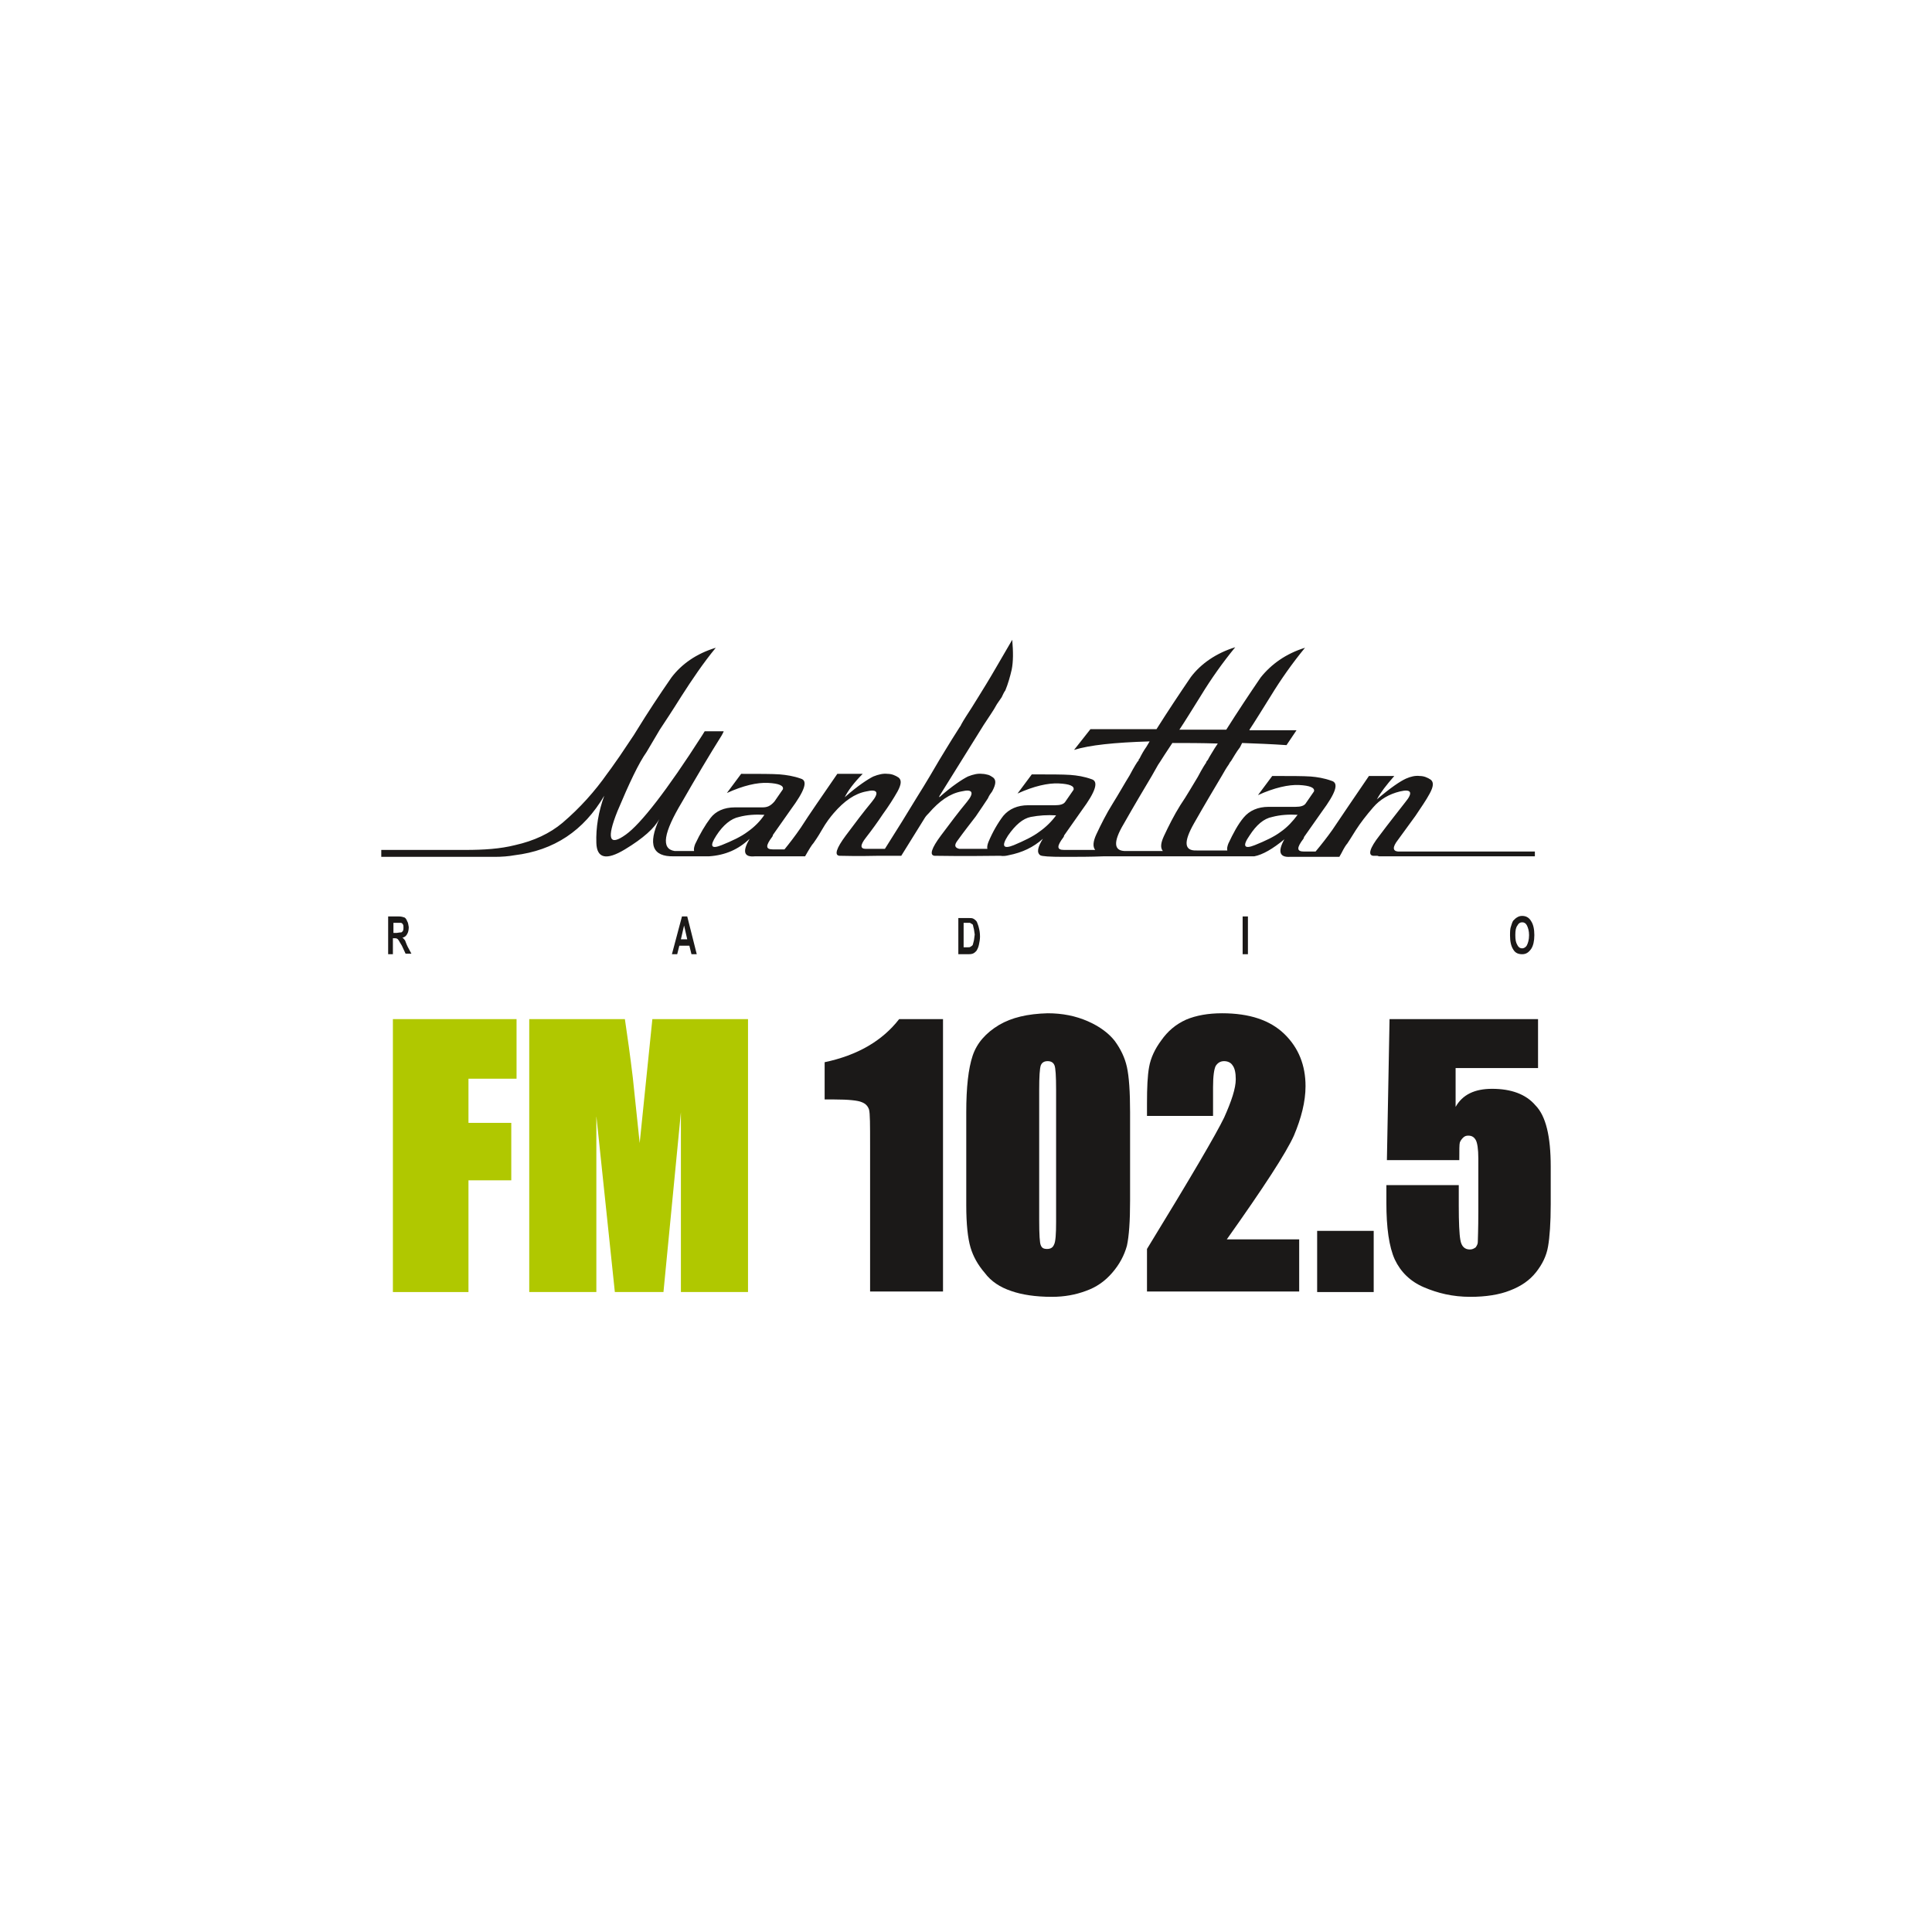
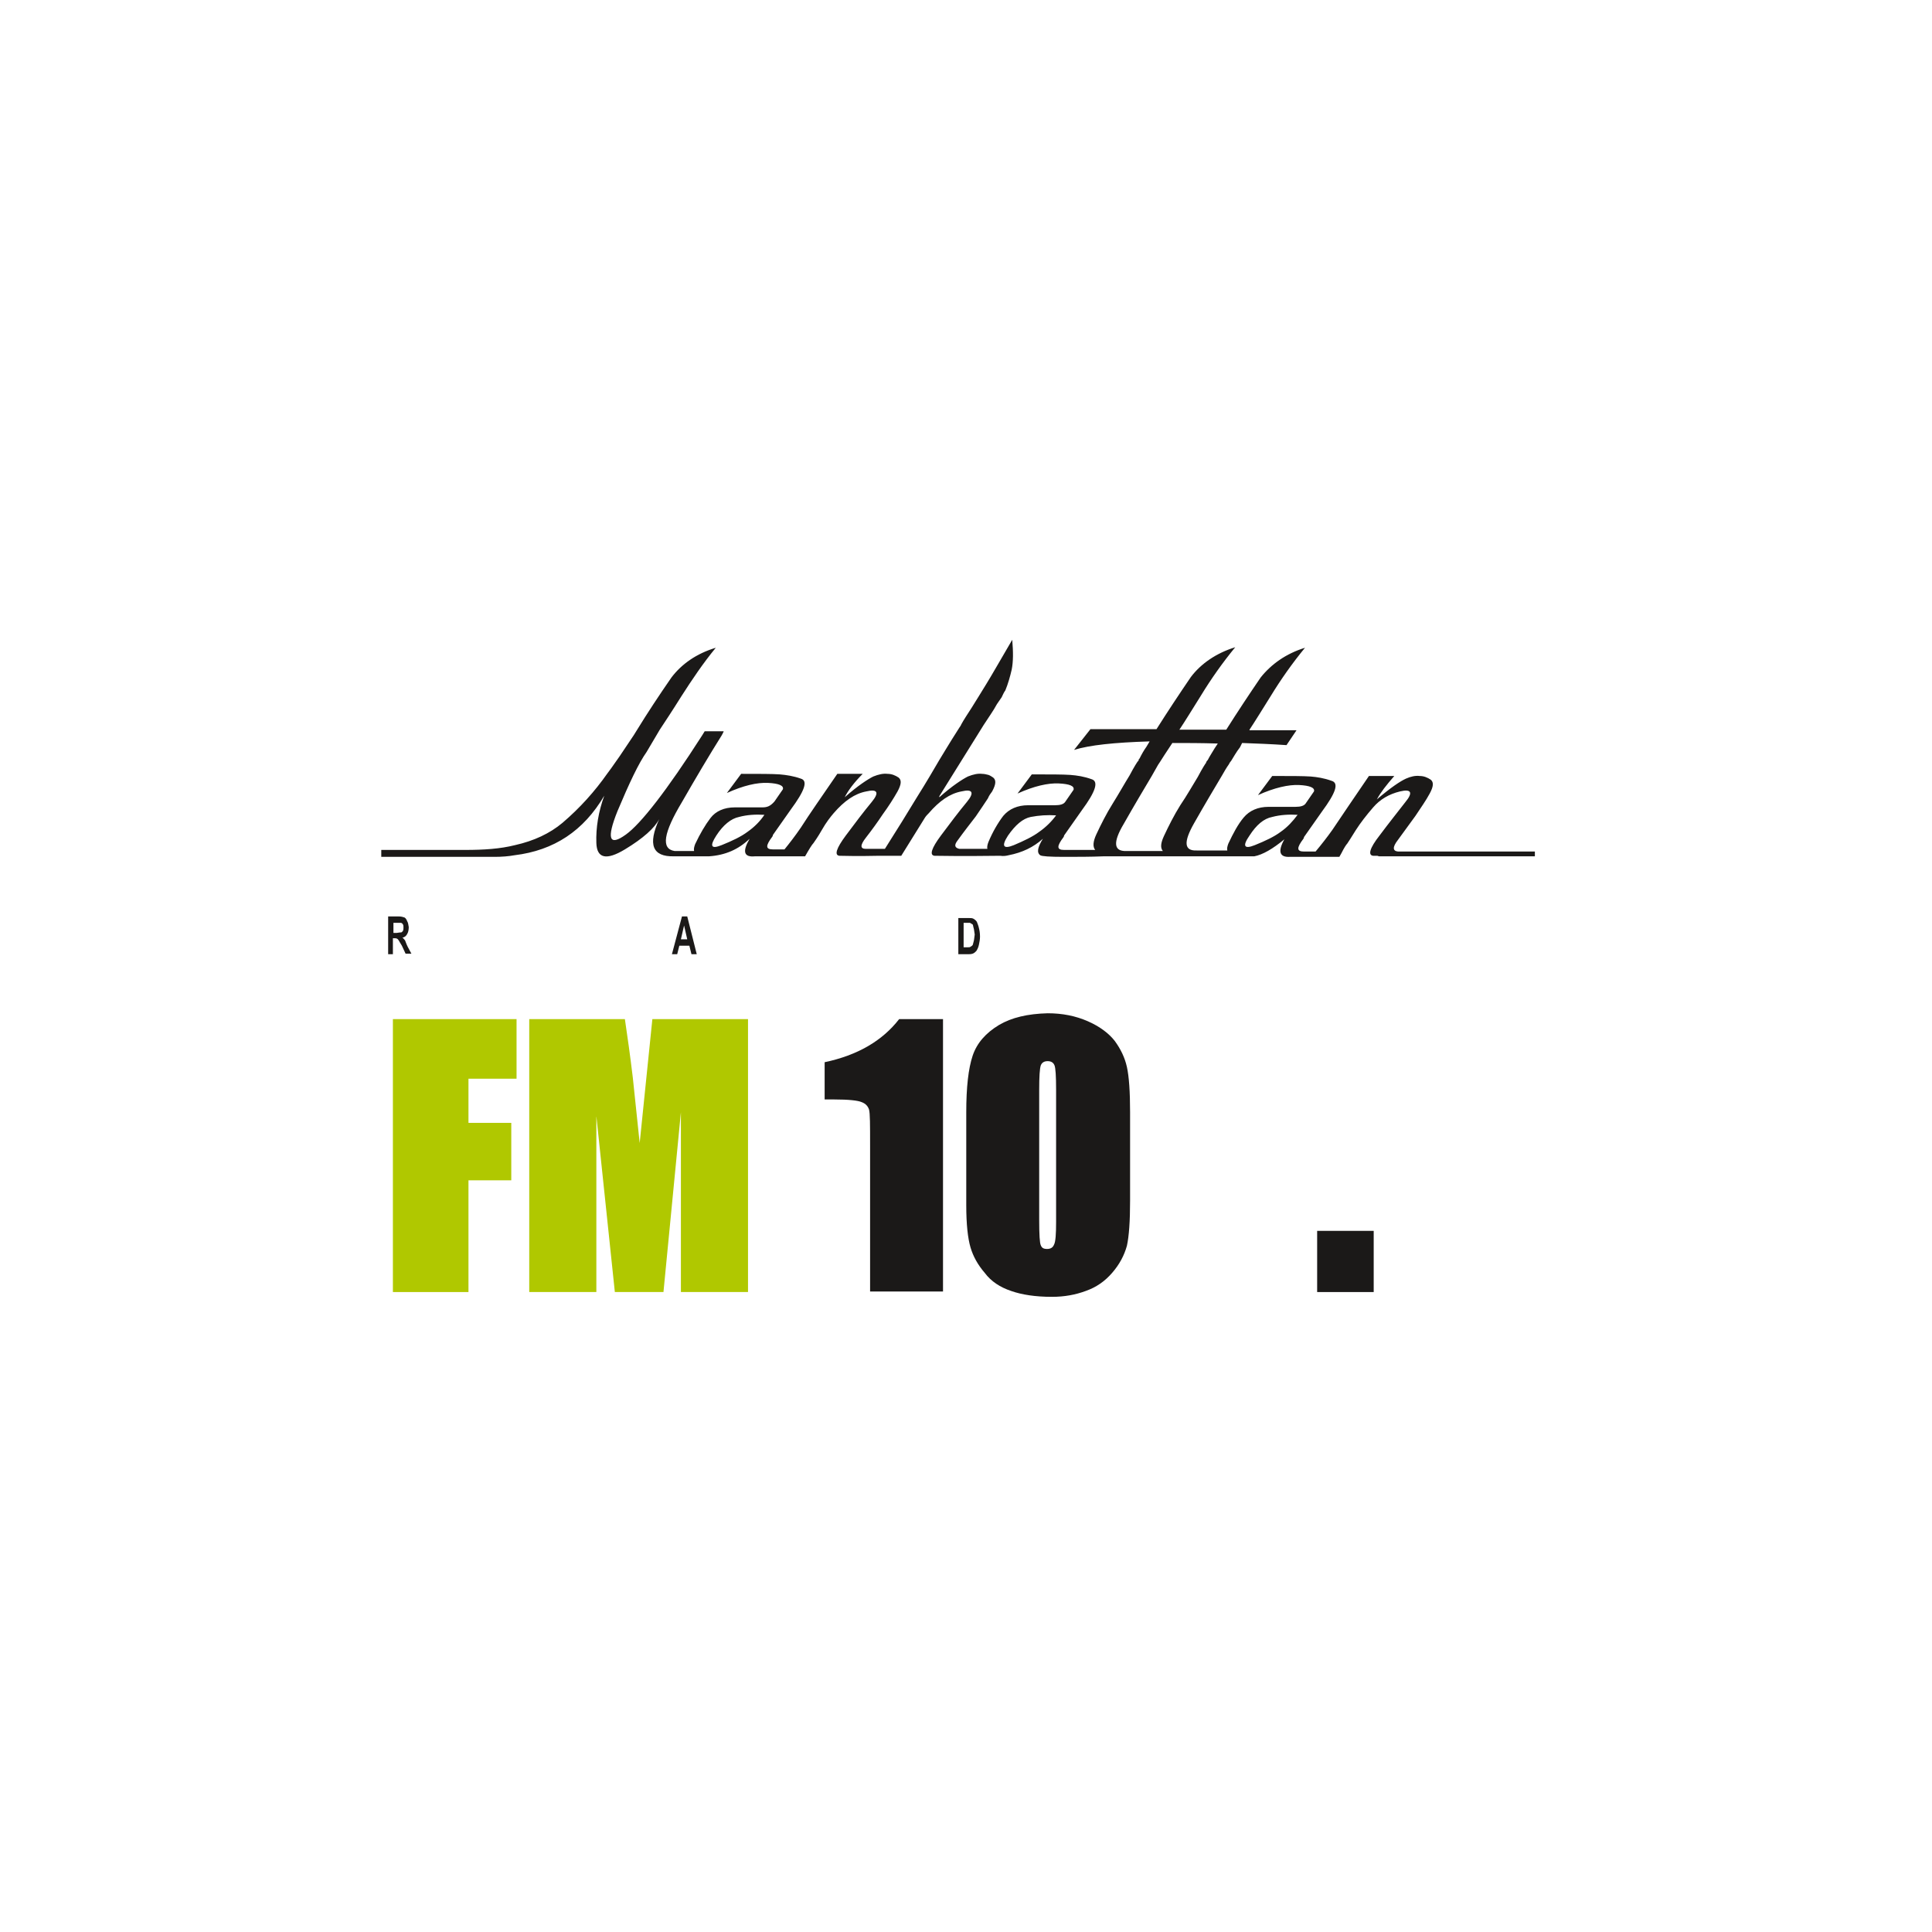
<svg xmlns="http://www.w3.org/2000/svg" width="250" height="250" viewBox="0 0 250 250" fill="none">
-   <rect width="250" height="250" fill="white" />
  <path fill-rule="evenodd" clip-rule="evenodd" d="M98.913 105.437C98.366 106.263 97.614 107.021 96.725 107.64C95.904 108.26 94.742 108.811 93.374 109.361C92.006 109.912 91.801 109.499 92.69 108.122C93.579 106.745 94.605 105.919 95.631 105.713C96.656 105.437 97.75 105.368 98.913 105.437ZM167.909 105.437C167.293 106.263 166.61 107.021 165.721 107.64C164.9 108.26 163.738 108.811 162.37 109.361C161.002 109.912 160.729 109.499 161.686 108.122C162.575 106.745 163.532 105.919 164.627 105.713C165.652 105.437 166.815 105.368 167.909 105.437ZM134.471 107.64C133.65 108.26 132.488 108.811 131.188 109.361C129.821 109.912 129.547 109.499 130.436 108.122C131.394 106.745 132.351 105.919 133.377 105.713C134.471 105.506 135.496 105.437 136.659 105.506C136.112 106.263 135.36 107.021 134.471 107.64ZM151.703 96.143C153.481 96.143 155.464 96.143 157.583 96.212L157.173 96.832C156.9 97.314 156.558 97.796 156.284 98.346C156.216 98.415 156.147 98.484 156.079 98.622V98.691C156.011 98.759 155.6 99.379 154.985 100.549C154.301 101.651 153.617 102.89 152.728 104.198C151.908 105.506 151.224 106.883 150.609 108.191C150.198 109.086 150.13 109.706 150.472 110.119H145.754C144.112 110.188 143.976 109.017 145.412 106.608C146.779 104.198 148.01 102.133 149.036 100.412C149.309 99.93 149.583 99.448 149.856 98.966C149.925 98.828 150.062 98.691 150.13 98.553C150.472 98.002 150.882 97.383 151.292 96.763L151.703 96.143ZM198.612 111.083V110.188H180.901C180.217 110.119 180.149 109.637 180.901 108.673C181.653 107.64 182.406 106.608 183.158 105.575C183.842 104.542 184.525 103.579 185.004 102.684C185.483 101.789 185.551 101.238 185.141 100.894C184.73 100.618 184.252 100.412 183.705 100.412C183.158 100.343 182.542 100.481 181.927 100.756C181.175 101.1 179.944 101.926 178.166 103.441C178.645 102.546 179.397 101.582 180.422 100.412H177.14C175.157 103.303 173.584 105.644 172.422 107.365C171.738 108.329 170.986 109.293 170.234 110.188H168.729C167.772 110.188 167.772 109.706 168.661 108.535L168.729 108.398V108.329L171.054 105.024C172.832 102.615 173.311 101.307 172.285 101.031C171.328 100.687 170.439 100.549 169.618 100.481C168.661 100.412 166.952 100.412 164.627 100.412L162.78 102.89C164.9 101.926 166.746 101.513 168.114 101.582C169.482 101.651 170.165 101.926 170.029 102.408L168.935 103.992C168.729 104.267 168.319 104.405 167.635 104.405H164.148C162.78 104.405 161.686 104.887 160.934 105.782C160.182 106.677 159.566 107.847 158.951 109.155C158.814 109.499 158.746 109.843 158.814 110.05H154.848C153.207 110.119 153.139 108.948 154.506 106.539C155.874 104.129 157.105 102.064 158.13 100.343C158.404 99.861 158.677 99.379 159.019 98.897C159.088 98.759 159.156 98.622 159.293 98.484C159.635 97.933 159.977 97.314 160.455 96.694L160.729 96.143C162.575 96.212 164.49 96.281 166.473 96.419L167.772 94.491H161.686V94.422C162.37 93.39 163.259 91.944 164.421 90.085C165.721 87.951 167.225 85.817 168.866 83.82C166.404 84.578 164.49 85.954 163.122 87.675C161.618 89.879 160.113 92.15 158.677 94.422H152.592L152.66 94.353H152.592H152.66C153.344 93.321 154.233 91.875 155.395 90.016C156.694 87.882 158.199 85.748 159.84 83.751C157.378 84.509 155.395 85.886 154.096 87.607C152.592 89.81 151.087 92.082 149.651 94.353H141.104L138.984 97.038C140.967 96.419 144.181 96.075 148.762 95.937L148.352 96.625C148.01 97.107 147.737 97.589 147.463 98.14C147.395 98.209 147.326 98.278 147.326 98.415C147.326 98.415 147.326 98.484 147.258 98.484C147.19 98.553 146.779 99.172 146.164 100.343C145.48 101.444 144.796 102.684 143.976 103.992C143.155 105.3 142.471 106.677 141.856 107.985C141.446 108.88 141.377 109.568 141.719 109.981H137.685C136.727 109.981 136.727 109.499 137.616 108.329L137.685 108.191V108.122L140.01 104.818C141.787 102.408 142.198 101.1 141.24 100.825C140.283 100.481 139.394 100.343 138.505 100.274C137.548 100.205 135.838 100.205 133.513 100.205L131.667 102.684C133.787 101.72 135.633 101.307 137.001 101.376C138.437 101.444 139.052 101.72 138.915 102.202L137.821 103.785C137.616 104.06 137.206 104.198 136.522 104.198H133.035C131.667 104.198 130.573 104.68 129.821 105.575C129.137 106.47 128.453 107.64 127.906 108.948C127.769 109.293 127.701 109.637 127.769 109.843H124.145C123.53 109.706 123.461 109.361 123.872 108.811C124.761 107.571 125.581 106.539 126.265 105.644C126.88 104.749 127.428 103.923 127.838 103.303C127.975 102.959 128.18 102.684 128.385 102.408C128.864 101.513 128.932 100.962 128.522 100.618C128.316 100.481 128.111 100.343 127.906 100.274C127.633 100.205 127.359 100.136 127.086 100.136C126.539 100.067 125.923 100.205 125.239 100.481C124.556 100.825 123.256 101.651 121.547 103.165C121.547 103.097 121.547 103.097 121.547 103.028L127.291 93.803C127.906 92.839 128.522 92.013 129 91.118C129.205 90.842 129.411 90.498 129.616 90.223C129.752 89.947 129.889 89.603 130.094 89.328C130.436 88.502 130.71 87.538 130.915 86.643C131.12 85.61 131.12 84.371 130.983 82.788C129.411 85.472 128.316 87.4 127.633 88.502C126.949 89.603 126.333 90.636 125.718 91.6C125.239 92.357 124.761 93.045 124.35 93.803C124.35 93.871 124.282 93.94 124.145 94.147C122.641 96.488 121.82 97.933 121.547 98.346C120.863 99.517 119.906 101.169 118.606 103.234C117.444 105.162 116.076 107.365 114.504 109.843H112.042C111.29 109.843 111.29 109.361 112.042 108.398C112.794 107.434 113.546 106.401 114.23 105.368C114.982 104.336 115.598 103.372 116.145 102.408C116.623 101.513 116.692 100.962 116.282 100.618C115.871 100.343 115.393 100.136 114.846 100.136C114.298 100.067 113.683 100.205 112.999 100.481C112.315 100.825 111.016 101.651 109.307 103.165C109.717 102.339 110.469 101.307 111.632 100.136H108.349C106.366 103.028 104.725 105.368 103.631 107.09C102.879 108.191 102.127 109.155 101.511 109.912H100.007C99.05 109.912 99.05 109.43 99.939 108.26L100.007 108.122V108.053L102.332 104.749C104.11 102.339 104.588 101.031 103.631 100.756C102.674 100.412 101.716 100.274 100.896 100.205C99.939 100.136 98.229 100.136 95.904 100.136L94.058 102.615C96.178 101.651 97.956 101.238 99.391 101.307C100.759 101.376 101.443 101.651 101.306 102.133L100.212 103.716C99.665 104.336 99.255 104.474 98.639 104.474H95.084C93.716 104.474 92.622 104.955 91.938 105.85C91.254 106.745 90.57 107.916 89.955 109.224C89.818 109.568 89.75 109.912 89.818 110.119H87.288C85.51 109.843 85.852 107.778 88.246 103.785C90.023 100.687 91.733 97.796 93.374 95.18C93.442 95.042 93.579 94.835 93.647 94.629H91.186C91.049 94.835 90.981 94.973 90.844 95.18C86.262 102.339 82.912 106.608 80.997 107.985C78.809 109.568 78.467 108.535 79.903 104.955C81.407 101.376 82.638 98.759 83.664 97.314L85.374 94.422C86.057 93.39 87.015 91.944 88.177 90.085C89.545 87.951 90.981 85.817 92.622 83.82C90.092 84.578 88.177 85.954 86.878 87.675C85.305 89.947 83.801 92.219 82.365 94.56L82.023 95.111C81.749 95.524 81.202 96.35 80.177 97.865C79.766 98.415 79.288 99.172 78.604 100.067C76.963 102.408 75.048 104.542 72.791 106.47C71.15 107.847 69.099 108.811 66.637 109.361C64.722 109.843 62.603 109.981 60.209 109.981H49.337V110.876H64.039C64.928 110.876 65.817 110.807 66.569 110.669C71.697 110.05 75.527 107.503 78.194 102.959C77.441 105.024 77.099 107.09 77.168 109.086C77.236 111.083 78.467 111.358 80.86 109.912C83.254 108.466 84.69 107.158 85.305 105.988C83.801 109.293 84.416 110.876 87.22 110.807H91.733C93.853 110.669 95.562 109.912 96.998 108.535C96.041 110.188 96.246 110.945 97.682 110.807H104.178C104.725 109.843 105.067 109.293 105.272 109.086C105.409 108.88 105.819 108.329 106.366 107.365C106.913 106.401 107.46 105.713 107.871 105.231C109.238 103.647 110.606 102.684 112.11 102.408C113.546 102.064 113.82 102.546 112.794 103.785C111.768 105.024 110.674 106.47 109.443 108.122C108.213 109.775 107.939 110.669 108.623 110.738C109.102 110.738 110.811 110.807 113.751 110.738H116.623L119.701 105.782C119.837 105.575 120.042 105.368 120.179 105.231C121.547 103.647 122.914 102.684 124.419 102.408C125.855 102.064 126.128 102.546 125.103 103.785C124.077 105.024 122.983 106.47 121.752 108.122C120.521 109.775 120.248 110.669 120.931 110.738C121.41 110.738 124.282 110.807 129.411 110.738C129.889 110.807 130.231 110.738 130.505 110.669C132.283 110.325 133.719 109.637 134.949 108.535C134.266 109.637 134.129 110.325 134.607 110.669C134.813 110.807 135.838 110.876 137.616 110.876C139.394 110.876 141.172 110.876 142.813 110.807H145.89H147.6H148.831H148.899H154.575H154.301H162.302C163.396 110.601 164.695 109.843 166.199 108.604C165.31 110.188 165.584 110.945 166.883 110.876H173.311L173.584 110.394C173.926 109.706 174.2 109.293 174.337 109.155C174.473 108.948 174.884 108.329 175.431 107.434C176.046 106.47 176.798 105.506 177.687 104.474C178.576 103.441 179.739 102.752 181.175 102.408C182.611 102.064 182.884 102.546 181.858 103.785C180.901 105.024 179.739 106.47 178.508 108.122C177.209 109.775 177.003 110.669 177.687 110.738C177.892 110.738 178.098 110.738 178.234 110.738L178.439 110.807H178.781H198.612V111.083Z" fill="#1B1918" />
  <path fill-rule="evenodd" clip-rule="evenodd" d="M124.692 122.648V119.413H124.966C125.239 119.413 125.444 119.413 125.513 119.413C125.65 119.482 125.718 119.55 125.855 119.619C125.923 119.688 125.923 119.895 125.992 120.101C126.06 120.308 126.06 120.583 126.128 120.927C126.06 121.34 126.06 121.616 125.992 121.822C125.923 122.029 125.923 122.167 125.855 122.304C125.786 122.373 125.718 122.442 125.581 122.511C125.513 122.58 125.376 122.58 125.171 122.58H124.692V122.648ZM124.008 118.587V123.475H125.239C125.444 123.475 125.65 123.475 125.855 123.406C126.06 123.337 126.197 123.199 126.333 123.062C126.47 122.855 126.607 122.58 126.675 122.235C126.744 121.891 126.812 121.547 126.812 121.203C126.812 120.721 126.744 120.377 126.675 120.101C126.607 119.757 126.47 119.482 126.402 119.275C126.265 119.069 126.06 118.931 125.923 118.862C125.786 118.793 125.581 118.793 125.308 118.793H124.008V118.587Z" fill="#1B1918" />
-   <path fill-rule="evenodd" clip-rule="evenodd" d="M196.971 119.344C197.244 119.344 197.449 119.482 197.586 119.757C197.723 120.032 197.86 120.445 197.86 120.996C197.86 121.616 197.723 122.029 197.586 122.304C197.449 122.58 197.176 122.717 196.971 122.717C196.697 122.717 196.492 122.58 196.355 122.304C196.15 121.96 196.082 121.616 196.082 120.996C196.082 120.377 196.15 120.032 196.355 119.757C196.492 119.482 196.697 119.344 196.971 119.344ZM198.133 119.206C197.86 118.724 197.449 118.518 196.971 118.518C196.697 118.518 196.492 118.587 196.287 118.724C196.15 118.793 196.013 118.931 195.808 119.137C195.671 119.344 195.603 119.619 195.535 119.826C195.398 120.17 195.398 120.583 195.398 121.065C195.398 121.822 195.535 122.442 195.808 122.855C196.082 123.337 196.492 123.475 196.971 123.475C197.449 123.475 197.791 123.268 198.133 122.786C198.407 122.373 198.543 121.753 198.543 120.996C198.543 120.239 198.407 119.619 198.133 119.206Z" fill="#1B1918" />
-   <path d="M161.481 118.587H160.797V123.475H161.481V118.587Z" fill="#1B1918" />
  <path fill-rule="evenodd" clip-rule="evenodd" d="M88.109 121.547L88.519 119.757L88.929 121.547H88.109ZM88.929 118.587H88.246L86.946 123.475H87.63L87.904 122.373H89.203L89.476 123.475H90.16L88.929 118.587Z" fill="#1B1918" />
  <path fill-rule="evenodd" clip-rule="evenodd" d="M50.91 120.652V119.413H51.388H51.867C51.935 119.413 52.072 119.482 52.141 119.619C52.209 119.757 52.209 119.826 52.209 120.032C52.209 120.17 52.209 120.308 52.141 120.445C52.141 120.514 52.004 120.583 51.935 120.652C51.867 120.652 51.662 120.652 51.32 120.721H50.91V120.652ZM50.91 121.409H51.046C51.183 121.409 51.32 121.409 51.388 121.478C51.457 121.478 51.525 121.616 51.593 121.685C51.662 121.822 51.799 122.029 52.004 122.373L52.482 123.406H53.235L52.756 122.511C52.551 122.098 52.482 121.822 52.414 121.685C52.277 121.547 52.209 121.409 52.072 121.34C52.346 121.272 52.551 121.134 52.688 120.859C52.824 120.652 52.893 120.308 52.893 119.964C52.824 119.619 52.824 119.413 52.688 119.206C52.619 119 52.482 118.793 52.346 118.724C52.141 118.656 51.935 118.587 51.593 118.587H50.226V123.475H50.841V121.409H50.91Z" fill="#1B1918" />
-   <path fill-rule="evenodd" clip-rule="evenodd" d="M199.022 138.207V131.873H179.807L179.465 150.117H188.833C188.833 148.809 188.833 148.052 188.902 147.845C188.97 147.639 189.107 147.432 189.312 147.226C189.517 147.019 189.722 146.95 189.996 146.95C190.474 146.95 190.748 147.157 190.953 147.501C191.158 147.845 191.295 148.671 191.295 149.91V156.726C191.295 159.136 191.227 160.444 191.227 160.719C191.227 160.994 191.09 161.201 190.953 161.407C190.748 161.545 190.543 161.683 190.201 161.683C189.517 161.683 189.107 161.27 188.97 160.444C188.833 159.686 188.765 158.172 188.765 155.969V153.353H179.397V155.625C179.397 158.86 179.739 161.339 180.491 162.991C181.243 164.574 182.474 165.813 184.252 166.571C186.03 167.328 187.944 167.81 190.269 167.81C192.252 167.81 194.03 167.535 195.398 166.984C196.834 166.433 197.928 165.676 198.748 164.643C199.569 163.61 200.116 162.509 200.321 161.27C200.526 160.099 200.663 158.241 200.663 155.831V150.943C200.663 147.088 200.048 144.403 198.68 143.026C197.449 141.58 195.535 140.892 193.073 140.892C190.816 140.892 189.244 141.649 188.355 143.233V138.207H199.022Z" fill="#1B1918" />
  <path fill-rule="evenodd" clip-rule="evenodd" d="M135.565 137.312C136.043 137.312 136.317 137.519 136.454 137.863C136.59 138.207 136.659 139.24 136.659 141.03V158.103C136.659 159.687 136.591 160.719 136.385 161.063C136.249 161.408 135.975 161.614 135.496 161.614C135.018 161.614 134.813 161.476 134.676 161.132C134.539 160.857 134.471 159.755 134.471 157.828V141.03C134.471 139.309 134.539 138.276 134.676 137.863C134.813 137.519 135.086 137.312 135.565 137.312ZM129.274 132.631C127.564 133.663 126.402 134.971 125.855 136.624C125.308 138.276 125.034 140.686 125.034 143.921V155.969C125.034 158.447 125.239 160.237 125.581 161.408C125.923 162.578 126.539 163.68 127.427 164.712C128.248 165.814 129.411 166.571 130.847 167.053C132.214 167.535 133.992 167.81 136.112 167.81C137.753 167.81 139.189 167.535 140.488 167.053C141.856 166.571 142.95 165.814 143.907 164.712C144.865 163.611 145.48 162.44 145.822 161.201C146.095 159.962 146.232 158.034 146.232 155.349V143.921C146.232 141.236 146.095 139.309 145.822 138.069C145.548 136.83 145.001 135.729 144.249 134.696C143.497 133.732 142.334 132.837 140.762 132.149C139.189 131.46 137.479 131.116 135.565 131.116C132.966 131.185 130.915 131.667 129.274 132.631Z" fill="#1B1918" />
  <path fill-rule="evenodd" clip-rule="evenodd" d="M112.452 143.577C112.589 144.059 112.589 145.573 112.589 148.189V167.122H122.025V131.873H116.35C114.162 134.696 110.948 136.555 106.708 137.45V142.269H107.939C109.854 142.269 111.016 142.406 111.495 142.613C112.042 142.82 112.315 143.164 112.452 143.577Z" fill="#1B1918" />
-   <path fill-rule="evenodd" clip-rule="evenodd" d="M150.267 134.627C149.446 135.729 148.899 136.899 148.694 138.069C148.489 139.171 148.42 140.754 148.42 142.751V144.403H156.968V140.686C156.968 139.24 157.105 138.345 157.31 137.932C157.583 137.519 157.925 137.312 158.404 137.312C158.883 137.312 159.293 137.519 159.498 137.863C159.772 138.207 159.908 138.827 159.908 139.653C159.908 140.823 159.361 142.476 158.404 144.61C157.378 146.744 154.028 152.458 148.42 161.614V167.122H168.114V160.375H158.746C163.532 153.628 166.404 149.222 167.43 146.95C168.387 144.679 168.935 142.544 168.935 140.548C168.935 137.863 168.046 135.591 166.199 133.801C164.353 132.011 161.686 131.116 158.13 131.116C156.353 131.116 154.78 131.392 153.481 131.942C152.113 132.562 151.087 133.457 150.267 134.627Z" fill="#1B1918" />
  <path fill-rule="evenodd" clip-rule="evenodd" d="M60.62 145.298V139.584H66.842V131.873H50.841V167.19H60.62V152.733H66.159V145.298H60.62Z" fill="#B0C800" />
  <path fill-rule="evenodd" clip-rule="evenodd" d="M82.775 147.914L81.886 139.446C81.544 136.624 81.202 134.145 80.86 131.873H68.484V167.19H77.168V144.403L79.561 167.19H85.852L88.109 143.921V167.19H96.793V131.873H84.416L82.775 147.914Z" fill="#B0C800" />
  <path d="M177.756 159.273H170.439V167.191H177.756V159.273Z" fill="#1B1918" />
</svg>